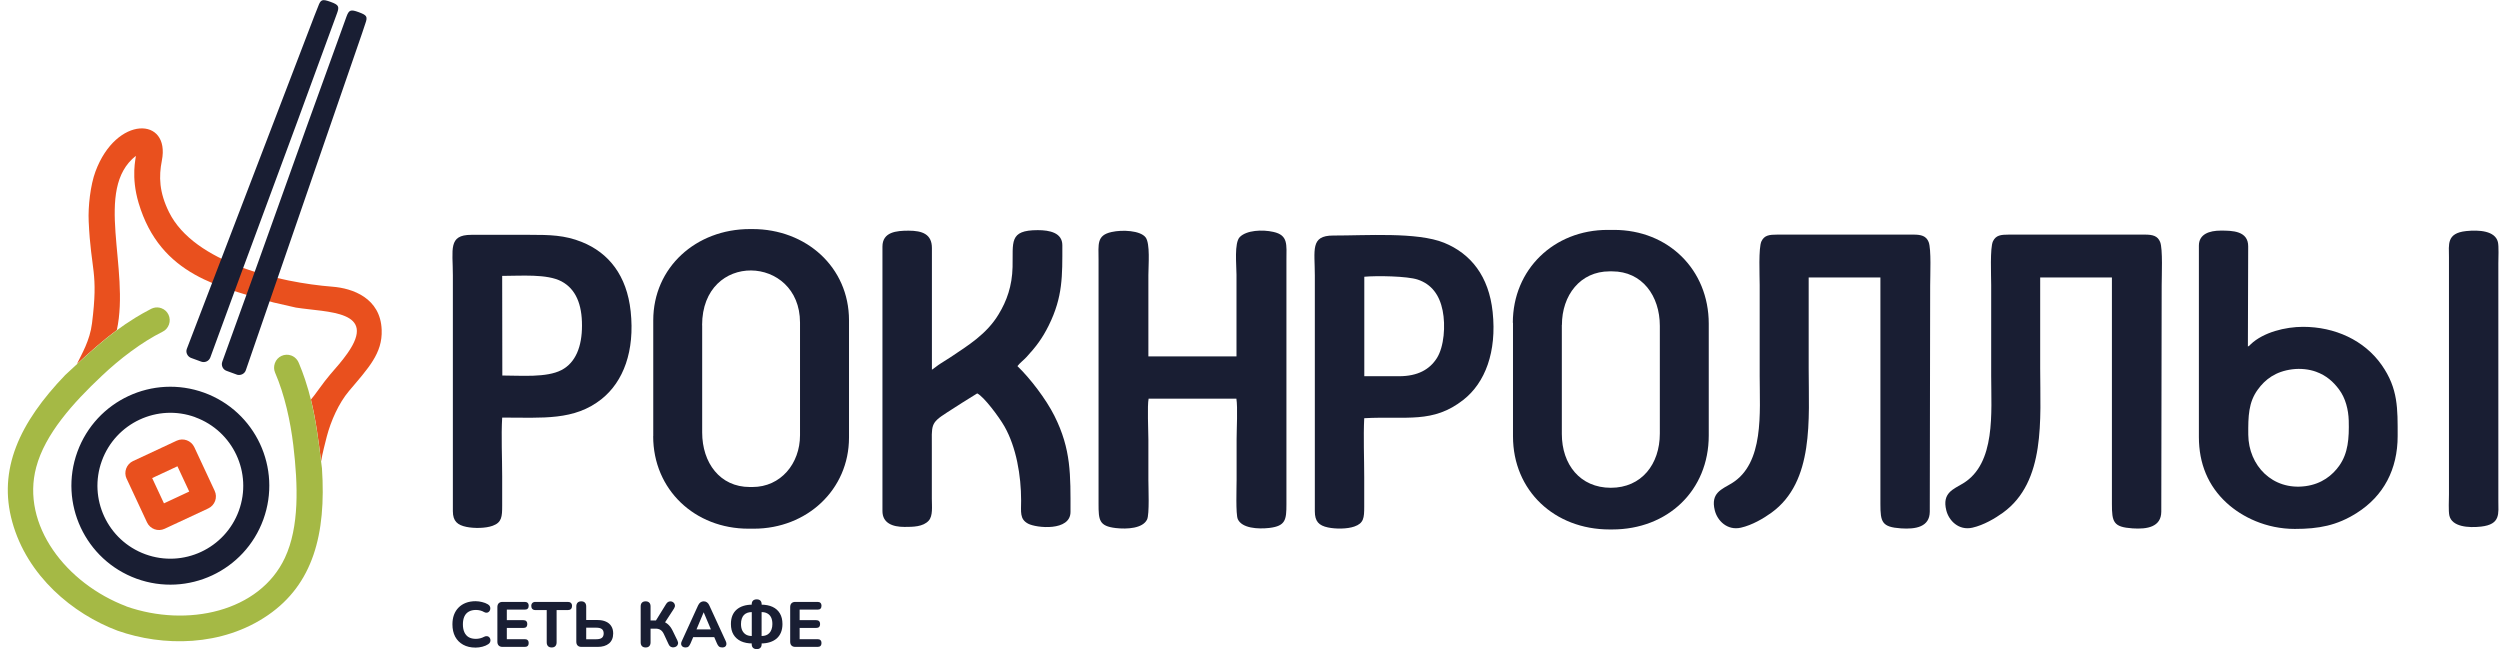
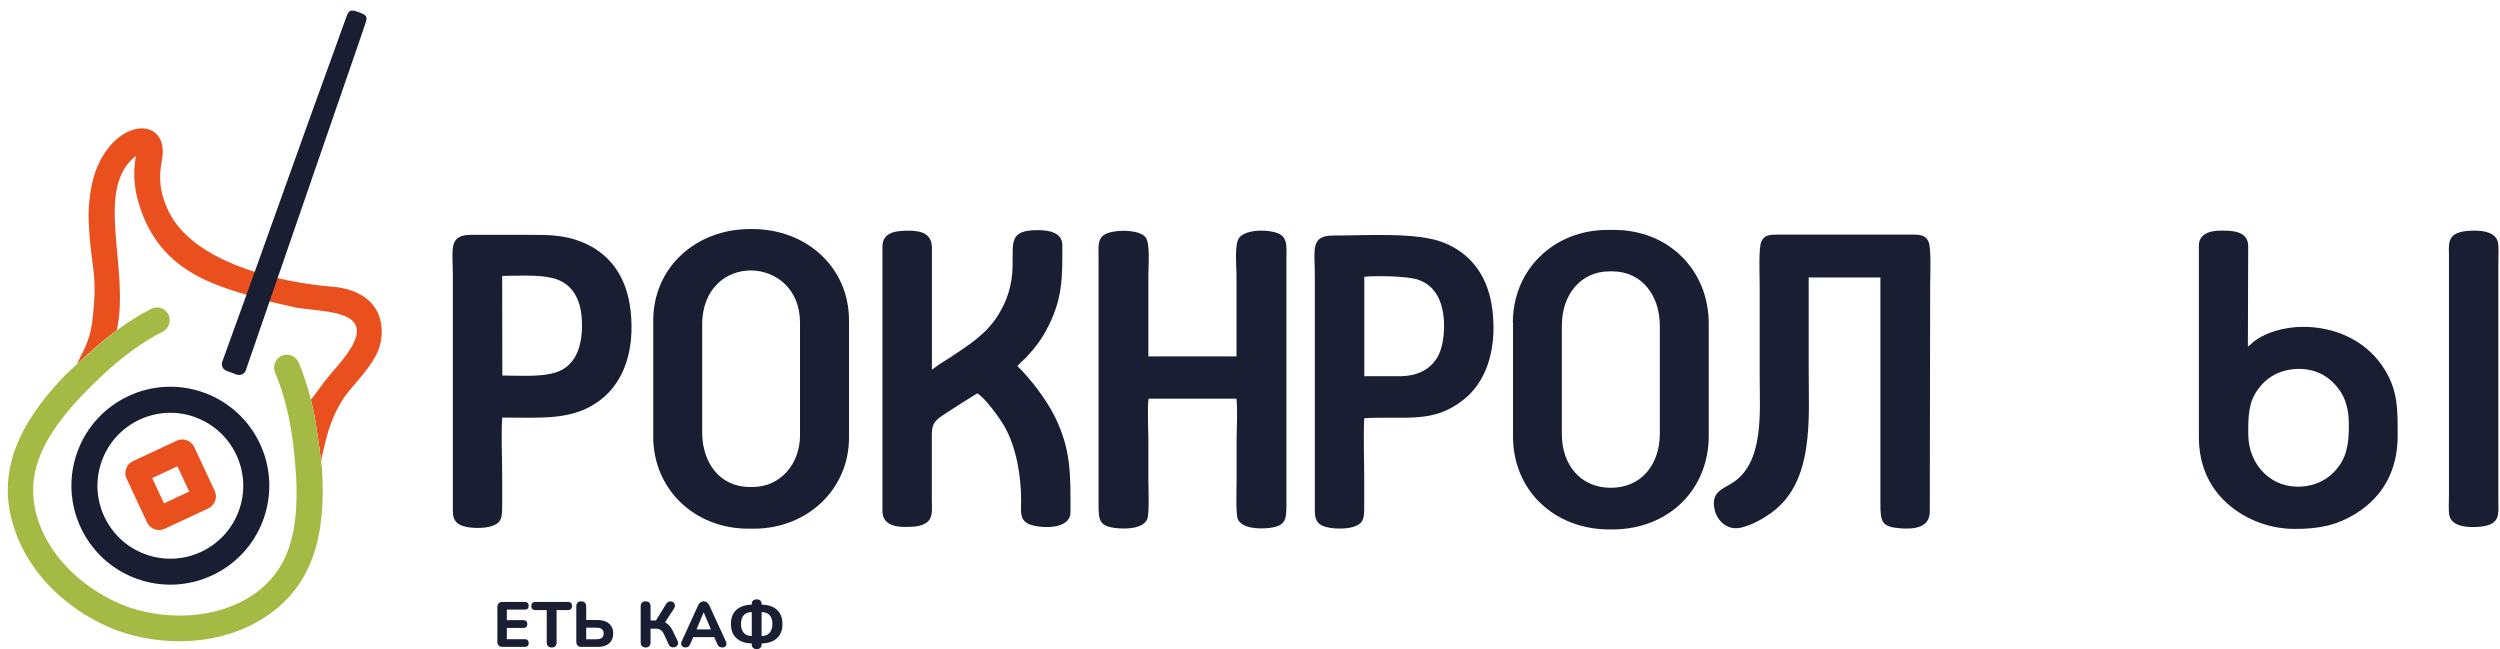
<svg xmlns="http://www.w3.org/2000/svg" width="285" height="74" viewBox="0 0 285 74" fill="none">
  <path fill-rule="evenodd" clip-rule="evenodd" d="M14.44 54.579L16.759 59.55C17.11 60.306 18.015 60.639 18.77 60.279L23.741 57.96C24.496 57.609 24.83 56.704 24.47 55.949L22.151 50.978C21.8 50.222 20.895 49.889 20.14 50.24L15.169 52.559C14.414 52.91 14.08 53.815 14.431 54.57M17.347 54.5L20.228 53.156L21.572 56.037L18.691 57.381L17.347 54.5Z" fill="#E9501E" />
  <path fill-rule="evenodd" clip-rule="evenodd" d="M13.316 37.645C14.853 30.592 10.655 21.581 15.485 17.769C15.494 18.067 14.905 20.114 15.801 23.135C18.287 31.488 25.207 32.744 31.189 34.483L33.727 35.063C37.345 35.634 43.089 35.353 39.602 40.289C39.014 41.123 38.346 41.887 37.661 42.669C36.853 43.6 35.879 45.076 35.448 45.55C36.019 47.877 36.309 50.179 36.608 52.594C36.704 51.891 37.126 50.249 37.258 49.748C37.723 47.983 38.61 45.972 39.778 44.584C41.991 41.958 43.616 40.289 43.511 37.601C43.379 33.974 40.191 32.858 37.89 32.683C31.953 32.217 22.151 29.977 19.279 24.207C18.137 21.915 18.093 20.123 18.454 18.296C19.428 13.307 13.263 13.131 10.883 19.552C10.312 21.08 10.031 23.539 10.11 25.226C10.365 30.97 11.234 30.935 10.488 36.863C10.242 38.84 9.32 40.35 8.766 41.501C10.251 40.131 11.7 38.831 13.307 37.636" fill="#E9501E" />
  <path fill-rule="evenodd" clip-rule="evenodd" d="M23.275 44.768C29.133 46.903 32.146 53.367 30.02 59.225C27.886 65.084 21.422 68.096 15.564 65.971C9.715 63.836 6.694 57.363 8.819 51.514C10.953 45.655 17.417 42.643 23.275 44.768ZM22.265 47.561C17.953 45.989 13.184 48.22 11.612 52.532C10.04 56.845 12.262 61.614 16.574 63.187C20.887 64.759 25.655 62.536 27.228 58.224C28.8 53.911 26.569 49.142 22.265 47.57" fill="#191E33" />
  <path fill-rule="evenodd" clip-rule="evenodd" d="M14.414 69.124C7.528 66.524 2.372 59.831 4.129 53.261C5.13 49.494 8.292 45.963 11.638 42.818C13.632 40.939 16.082 39.042 18.559 37.803C18.884 37.645 19.13 37.355 19.262 36.995C19.534 36.24 19.147 35.405 18.392 35.133C18.102 35.028 17.795 35.019 17.514 35.098C17.356 35.142 17.233 35.203 17.092 35.282C16.548 35.563 16.003 35.871 15.441 36.214C12.385 38.084 10.049 40.342 7.44 42.748C2.206 48.194 -0.254 53.534 1.398 59.498C3.101 65.663 8.283 69.976 13.403 71.899C18.559 73.718 25.304 73.744 30.565 70.116C35.659 66.603 37.205 60.929 36.704 53.393C36.256 49.871 35.914 46.639 34.772 43.249C34.561 42.625 34.342 42.037 34.105 41.475C34.043 41.325 33.99 41.194 33.894 41.062C33.727 40.825 33.49 40.631 33.2 40.526C32.444 40.254 31.61 40.64 31.338 41.395C31.206 41.764 31.215 42.142 31.355 42.467C32.453 45.005 33.112 48.036 33.437 50.758C33.981 55.326 34.131 60.06 32.48 63.59C29.599 69.748 21.352 71.566 14.405 69.133" fill="#A5B945" />
-   <path fill-rule="evenodd" clip-rule="evenodd" d="M21.721 40.781L22.942 41.229C23.363 41.378 23.82 41.167 23.978 40.746C28.545 28.203 32.734 17.128 37.301 4.568C37.846 3.083 38.206 2.1 38.426 1.502C38.707 0.738 38.61 0.545 37.679 0.211C36.748 -0.122 36.564 -0.078 36.274 0.721C36.177 0.993 36.01 1.388 35.835 1.827L21.299 39.771C21.15 40.166 21.352 40.605 21.73 40.781H21.721Z" fill="#191E33" />
  <path fill-rule="evenodd" clip-rule="evenodd" d="M27.043 42.722L25.822 42.274C25.401 42.125 25.19 41.659 25.339 41.238C29.906 28.695 33.815 17.514 38.391 4.963C38.935 3.479 39.286 2.486 39.497 1.898C39.778 1.134 39.971 1.046 40.894 1.388C41.816 1.731 41.939 1.88 41.649 2.68C41.552 2.952 41.42 3.365 41.271 3.813L28.018 42.221C27.878 42.617 27.438 42.827 27.034 42.722H27.043Z" fill="#191E33" />
  <path fill-rule="evenodd" clip-rule="evenodd" d="M80.039 37.083C80.039 28.572 91.202 29.029 91.202 36.776V49.617C91.202 52.849 89.006 55.519 85.783 55.519H85.475C82.076 55.519 80.048 52.761 80.048 49.3V37.074L80.039 37.083ZM74.462 49.722C74.462 55.835 79.222 60.27 85.317 60.27H85.941C91.975 60.27 96.787 55.835 96.787 49.88V36.521C96.787 30.434 91.878 26.113 85.792 26.113H85.484C79.354 26.113 74.471 30.478 74.471 36.521V49.731L74.462 49.722Z" fill="#191E33" />
  <path fill-rule="evenodd" clip-rule="evenodd" d="M115.987 41.738C116.241 41.396 116.707 41.044 117.014 40.711C118.068 39.569 118.815 38.602 119.561 37.092C121.177 33.816 121.107 31.444 121.107 27.957C121.107 26.535 119.667 26.236 118.305 26.236C114.985 26.236 115.504 27.606 115.433 30.443C115.381 32.604 114.775 34.299 113.844 35.827C112.482 38.093 110.383 39.367 108.311 40.754C107.95 40.992 107.617 41.202 107.23 41.44C106.861 41.668 106.554 41.949 106.238 42.151V28.273C106.238 26.693 105.14 26.297 103.585 26.297C102.189 26.297 100.599 26.438 100.599 28.115V58.259C100.599 59.638 101.75 60.069 103.111 60.069C104.086 60.069 105.228 60.06 105.869 59.357C106.37 58.804 106.229 57.732 106.229 56.863V51.11C106.229 48.44 106.027 48.264 107.915 47.052C109.083 46.305 110.234 45.55 111.402 44.847C112.157 45.207 113.896 47.535 114.511 48.615C115.855 50.987 116.408 54.201 116.408 57.065C116.408 58.365 116.224 59.181 117.207 59.7C118.156 60.2 122.038 60.587 122.038 58.356C122.038 54.166 122.135 51.242 120.194 47.386C119.245 45.497 117.418 43.108 115.978 41.729" fill="#191E33" />
  <path fill-rule="evenodd" clip-rule="evenodd" d="M57.265 42.809L57.248 31.453C59.373 31.453 62.359 31.198 64.01 32.077C65.635 32.946 66.355 34.676 66.347 37.127C66.347 39.481 65.635 41.343 64.01 42.186C62.306 43.073 59.408 42.809 57.265 42.809ZM57.256 47.605C61.885 47.605 65.477 47.974 68.595 45.48C71.072 43.495 72.38 40.017 71.897 35.493C71.458 31.4 69.394 28.818 66.329 27.588C64.37 26.798 62.667 26.771 60.409 26.771C58.152 26.771 55.957 26.771 53.726 26.771C51.065 26.771 51.627 28.431 51.627 31.391V58.277C51.627 59.427 52.162 59.858 53.181 60.068C54.051 60.244 55.359 60.235 56.167 59.937C57.204 59.559 57.248 58.9 57.248 57.653V54.289C57.248 52.172 57.125 49.687 57.248 47.614" fill="#191E33" />
  <path fill-rule="evenodd" clip-rule="evenodd" d="M206.189 31.628H214.366V57.451C214.366 59.515 214.524 60.086 216.719 60.235C218.388 60.349 219.986 60.077 219.995 58.329L220.039 32.542C220.039 31.47 220.18 28.37 219.864 27.588C219.582 26.886 219.012 26.745 218.116 26.745H202.632C201.692 26.745 201.139 26.815 200.805 27.509C200.454 28.256 200.603 31.427 200.603 32.489V42.845C200.603 47.017 201.148 52.831 197.397 55.106C196.282 55.782 194.991 56.186 195.483 58.171C195.772 59.357 196.905 60.508 198.46 60.156C199.751 59.866 201.077 59.076 201.938 58.452C206.848 54.904 206.189 47.772 206.189 42.01V31.62V31.628Z" fill="#191E33" />
  <path fill-rule="evenodd" clip-rule="evenodd" d="M178.058 37.048C178.058 33.649 180.157 30.935 183.485 30.935H183.793C187.2 30.935 189.221 33.719 189.221 37.153V49.423C189.221 52.919 187.139 55.607 183.635 55.607C180.13 55.607 178.049 52.945 178.049 49.476V37.048H178.058ZM172.481 36.793V49.739C172.481 55.949 177.223 60.358 183.485 60.358H183.793C190.108 60.358 194.798 55.932 194.798 49.643V36.907C194.798 30.742 190.178 26.209 183.995 26.209H183.266C177.153 26.209 172.463 30.706 172.463 36.802" fill="#191E33" />
  <path fill-rule="evenodd" clip-rule="evenodd" d="M155.521 31.549C156.944 31.418 160.422 31.47 161.625 31.874C163.18 32.393 164.102 33.605 164.462 35.405C164.804 37.109 164.629 39.516 163.803 40.825C162.986 42.116 161.625 42.889 159.5 42.889H155.53V31.549H155.521ZM155.53 47.675C160.334 47.412 163.338 48.325 166.833 45.576C169.31 43.626 170.645 40.113 170.162 35.563C169.732 31.488 167.676 28.915 164.629 27.676C161.572 26.429 155.714 26.859 151.99 26.851C149.347 26.851 149.891 28.502 149.891 31.409V58.285C149.891 59.445 150.348 59.91 151.393 60.13C152.272 60.314 153.571 60.314 154.397 60.024C155.468 59.647 155.521 59.041 155.521 57.767V54.403C155.521 52.251 155.416 49.801 155.521 47.684" fill="#191E33" />
  <path fill-rule="evenodd" clip-rule="evenodd" d="M130.953 45.445H140.948C141.111 46.419 140.973 48.965 140.973 50.088V54.719C140.973 55.58 140.86 58.638 141.111 59.187C141.587 60.223 143.393 60.335 144.71 60.185C146.566 59.961 146.653 59.249 146.653 57.477V29.644C146.653 27.896 146.879 26.811 145.161 26.436C143.882 26.149 142.101 26.249 141.336 27.023C140.684 27.684 140.96 30.205 140.96 31.316V40.627H130.915V31.366C130.915 30.268 131.141 27.734 130.589 27.048C129.975 26.274 127.943 26.174 126.727 26.448C124.996 26.823 125.235 27.846 125.235 29.606V57.44C125.235 59.299 125.297 59.973 127.191 60.198C128.52 60.348 130.276 60.235 130.765 59.224C131.053 58.638 130.915 55.605 130.915 54.731V50.1C130.915 49.114 130.777 46.219 130.941 45.458" fill="#191E33" />
  <path fill-rule="evenodd" clip-rule="evenodd" d="M261.344 42.098C262.249 41.984 263.242 42.09 264.032 42.379C265.191 42.801 265.99 43.504 266.658 44.408C267.387 45.383 267.721 46.701 267.756 47.948C267.809 49.977 267.686 51.654 266.684 53.077C265.903 54.184 264.673 55.176 262.82 55.422C259.07 55.923 256.338 53.086 256.303 49.555C256.286 47.447 256.329 45.857 257.392 44.408C258.227 43.258 259.395 42.344 261.336 42.098M250.673 28.01V49.819C250.673 52.84 251.719 55.387 253.835 57.328C255.583 58.935 258.341 60.297 261.608 60.297C264.339 60.297 266.412 59.91 268.669 58.479C271.743 56.538 273.333 53.49 273.333 49.705C273.333 46.595 273.403 44.312 271.515 41.615C269.521 38.769 266.157 37.259 262.548 37.259C260.536 37.259 258.033 37.874 256.584 39.244C256.409 39.411 256.47 39.402 256.259 39.507L256.294 28.107C256.312 26.306 254.476 26.289 253.168 26.289C251.859 26.289 250.673 26.693 250.673 28.001" fill="#191E33" />
  <path fill-rule="evenodd" clip-rule="evenodd" d="M281.149 26.341C278.874 26.578 279.182 27.878 279.182 29.31V56.353C279.182 56.951 279.111 58.259 279.226 58.769C279.515 60.06 281.404 60.192 282.835 60.033C285.101 59.779 284.811 58.54 284.811 57.082V30.039C284.811 29.468 284.882 28.072 284.759 27.589C284.442 26.306 282.607 26.192 281.149 26.341Z" fill="#191E33" />
-   <path fill-rule="evenodd" clip-rule="evenodd" d="M232.581 31.628H240.758V57.451C240.758 59.515 240.916 60.086 243.111 60.235C244.78 60.349 246.379 60.077 246.387 58.329L246.431 32.542C246.431 31.47 246.572 28.37 246.256 27.588C245.975 26.886 245.404 26.745 244.508 26.745H229.024C228.084 26.745 227.531 26.815 227.197 27.509C226.846 28.256 226.995 31.427 226.995 32.489V42.845C226.995 47.017 227.54 52.831 223.789 55.106C222.674 55.782 221.383 56.186 221.875 58.171C222.165 59.357 223.298 60.508 224.852 60.156C226.143 59.866 227.469 59.076 228.33 58.452C233.24 54.904 232.581 47.772 232.581 42.01V31.62V31.628Z" fill="#191E33" />
  <path d="M66.288 73.746C66.099 73.746 65.954 73.695 65.852 73.593C65.75 73.491 65.699 73.346 65.699 73.156V69.134C65.699 68.949 65.748 68.806 65.845 68.704C65.942 68.603 66.082 68.552 66.267 68.552C66.446 68.552 66.584 68.603 66.681 68.704C66.778 68.806 66.827 68.949 66.827 69.134V70.683H68.128C68.497 70.683 68.812 70.744 69.074 70.865C69.34 70.981 69.544 71.153 69.685 71.382C69.83 71.605 69.903 71.881 69.903 72.211C69.903 72.705 69.745 73.086 69.43 73.353C69.115 73.615 68.681 73.746 68.128 73.746H66.288ZM66.827 72.873H67.976C68.266 72.873 68.48 72.819 68.616 72.713C68.751 72.601 68.819 72.434 68.819 72.211C68.819 71.988 68.751 71.823 68.616 71.716C68.48 71.609 68.266 71.556 67.976 71.556H66.827V72.873Z" fill="#191E33" />
  <path d="M62.893 73.811C62.709 73.811 62.569 73.76 62.472 73.658C62.375 73.556 62.326 73.413 62.326 73.229V69.548H61.039C60.889 69.548 60.772 69.507 60.69 69.425C60.607 69.342 60.566 69.228 60.566 69.083C60.566 68.932 60.607 68.818 60.69 68.741C60.772 68.658 60.889 68.617 61.039 68.617H64.741C64.891 68.617 65.007 68.658 65.09 68.741C65.172 68.818 65.213 68.932 65.213 69.083C65.213 69.228 65.172 69.342 65.09 69.425C65.007 69.507 64.891 69.548 64.741 69.548H63.453V73.229C63.453 73.413 63.405 73.556 63.308 73.658C63.216 73.76 63.078 73.811 62.893 73.811Z" fill="#191E33" />
  <path d="M57.29 73.746C57.101 73.746 56.956 73.695 56.854 73.593C56.752 73.491 56.701 73.346 56.701 73.156V69.206C56.701 69.017 56.752 68.872 56.854 68.77C56.956 68.668 57.101 68.617 57.29 68.617H59.828C59.974 68.617 60.083 68.656 60.156 68.734C60.233 68.806 60.272 68.913 60.272 69.054C60.272 69.199 60.233 69.311 60.156 69.388C60.083 69.461 59.974 69.497 59.828 69.497H57.778V70.698H59.661C59.811 70.698 59.923 70.736 59.996 70.814C60.073 70.887 60.112 70.996 60.112 71.141C60.112 71.287 60.073 71.398 59.996 71.476C59.923 71.549 59.811 71.585 59.661 71.585H57.778V72.865H59.828C59.974 72.865 60.083 72.904 60.156 72.982C60.233 73.055 60.272 73.161 60.272 73.302C60.272 73.447 60.233 73.559 60.156 73.636C60.083 73.709 59.974 73.746 59.828 73.746H57.29Z" fill="#191E33" />
-   <path d="M54.217 73.826C53.664 73.826 53.192 73.716 52.799 73.498C52.406 73.28 52.103 72.974 51.89 72.582C51.681 72.184 51.577 71.716 51.577 71.178C51.577 70.775 51.635 70.414 51.752 70.094C51.873 69.769 52.047 69.493 52.275 69.264C52.503 69.032 52.779 68.852 53.104 68.726C53.434 68.6 53.805 68.537 54.217 68.537C54.459 68.537 54.704 68.569 54.952 68.632C55.204 68.69 55.422 68.775 55.606 68.886C55.727 68.954 55.81 69.039 55.853 69.141C55.897 69.243 55.909 69.345 55.89 69.446C55.875 69.548 55.834 69.635 55.766 69.708C55.703 69.781 55.623 69.827 55.526 69.847C55.429 69.866 55.32 69.844 55.199 69.781C55.053 69.694 54.901 69.631 54.741 69.592C54.581 69.553 54.418 69.534 54.253 69.534C53.928 69.534 53.655 69.599 53.432 69.73C53.213 69.856 53.048 70.04 52.937 70.283C52.825 70.525 52.77 70.824 52.77 71.178C52.77 71.527 52.825 71.825 52.937 72.072C53.048 72.32 53.213 72.509 53.432 72.64C53.655 72.766 53.928 72.829 54.253 72.829C54.408 72.829 54.566 72.81 54.726 72.771C54.891 72.732 55.048 72.671 55.199 72.589C55.325 72.526 55.436 72.504 55.533 72.523C55.635 72.538 55.718 72.582 55.781 72.654C55.848 72.722 55.89 72.805 55.904 72.902C55.924 72.999 55.914 73.096 55.875 73.193C55.836 73.29 55.764 73.372 55.657 73.44C55.477 73.561 55.257 73.656 54.995 73.724C54.733 73.792 54.474 73.826 54.217 73.826Z" fill="#191E33" />
-   <path d="M90.67 73.746C90.481 73.746 90.336 73.695 90.234 73.593C90.132 73.491 90.081 73.346 90.081 73.156V69.206C90.081 69.017 90.132 68.872 90.234 68.77C90.336 68.668 90.481 68.617 90.67 68.617H93.209C93.354 68.617 93.463 68.656 93.536 68.734C93.613 68.806 93.652 68.913 93.652 69.054C93.652 69.199 93.613 69.311 93.536 69.388C93.463 69.461 93.354 69.497 93.209 69.497H91.158V70.698H93.041C93.192 70.698 93.303 70.736 93.376 70.814C93.453 70.887 93.492 70.996 93.492 71.141C93.492 71.287 93.453 71.398 93.376 71.476C93.303 71.549 93.192 71.585 93.041 71.585H91.158V72.865H93.209C93.354 72.865 93.463 72.904 93.536 72.982C93.613 73.055 93.652 73.161 93.652 73.302C93.652 73.447 93.613 73.559 93.536 73.636C93.463 73.709 93.354 73.746 93.209 73.746H90.67Z" fill="#191E33" />
  <path d="M86.269 74C86.085 74 85.942 73.949 85.84 73.847C85.743 73.75 85.695 73.61 85.695 73.425V73.062L85.971 73.353H85.775C85.27 73.353 84.834 73.268 84.466 73.098C84.102 72.924 83.821 72.674 83.622 72.349C83.423 72.019 83.324 71.617 83.324 71.141C83.324 70.782 83.377 70.467 83.484 70.196C83.595 69.919 83.755 69.689 83.964 69.505C84.177 69.316 84.436 69.172 84.742 69.075C85.047 68.978 85.392 68.93 85.775 68.93H85.971L85.695 69.221V68.901C85.695 68.712 85.743 68.569 85.84 68.472C85.942 68.375 86.085 68.326 86.269 68.326C86.448 68.326 86.587 68.375 86.684 68.472C86.781 68.569 86.829 68.712 86.829 68.901V69.221L86.553 68.93H86.749C87.268 68.93 87.709 69.015 88.073 69.184C88.436 69.354 88.715 69.604 88.909 69.934C89.103 70.259 89.2 70.661 89.2 71.141C89.2 71.495 89.144 71.811 89.033 72.087C88.921 72.363 88.759 72.596 88.545 72.785C88.332 72.97 88.075 73.11 87.775 73.207C87.474 73.304 87.132 73.353 86.749 73.353H86.553L86.829 73.062V73.425C86.829 73.61 86.781 73.75 86.684 73.847C86.591 73.949 86.453 74 86.269 74ZM85.702 72.683V69.599L85.935 69.781H85.673C85.503 69.781 85.343 69.808 85.193 69.861C85.047 69.914 84.919 69.997 84.807 70.108C84.701 70.22 84.618 70.363 84.56 70.538C84.502 70.707 84.473 70.909 84.473 71.141C84.473 71.447 84.526 71.701 84.633 71.905C84.74 72.104 84.882 72.254 85.062 72.356C85.246 72.453 85.45 72.502 85.673 72.502H85.935L85.702 72.683ZM86.822 72.683L86.596 72.502H86.851C87.021 72.502 87.178 72.475 87.324 72.422C87.469 72.368 87.595 72.286 87.702 72.174C87.813 72.058 87.898 71.915 87.956 71.745C88.019 71.57 88.051 71.369 88.051 71.141C88.051 70.826 88 70.569 87.898 70.37C87.796 70.171 87.653 70.023 87.469 69.927C87.29 69.829 87.084 69.781 86.851 69.781H86.596L86.822 69.599V72.683Z" fill="#191E33" />
  <path d="M78.146 73.811C78.011 73.811 77.899 73.78 77.812 73.716C77.729 73.653 77.676 73.569 77.652 73.462C77.632 73.355 77.654 73.236 77.717 73.106L79.579 69.025C79.657 68.86 79.749 68.741 79.855 68.668C79.962 68.591 80.086 68.552 80.226 68.552C80.367 68.552 80.49 68.591 80.597 68.668C80.704 68.741 80.793 68.86 80.866 69.025L82.743 73.106C82.805 73.236 82.827 73.358 82.808 73.469C82.793 73.576 82.745 73.661 82.662 73.724C82.58 73.782 82.473 73.811 82.343 73.811C82.178 73.811 82.049 73.772 81.957 73.695C81.87 73.617 81.792 73.496 81.724 73.331L81.288 72.32L81.739 72.633H78.706L79.157 72.32L78.728 73.331C78.655 73.501 78.578 73.624 78.495 73.702C78.418 73.775 78.302 73.811 78.146 73.811ZM80.212 69.817L79.281 72.036L79.085 71.752H81.361L81.164 72.036L80.226 69.817H80.212Z" fill="#191E33" />
  <path d="M73.604 73.811C73.42 73.811 73.279 73.76 73.182 73.658C73.085 73.556 73.037 73.413 73.037 73.229V69.126C73.037 68.942 73.085 68.802 73.182 68.704C73.279 68.603 73.42 68.552 73.604 68.552C73.783 68.552 73.921 68.603 74.018 68.704C74.115 68.802 74.164 68.942 74.164 69.126V70.734H74.891L74.702 70.858L75.946 68.843C76.023 68.722 76.115 68.639 76.222 68.595C76.334 68.552 76.44 68.542 76.542 68.566C76.649 68.591 76.738 68.641 76.811 68.719C76.889 68.797 76.932 68.891 76.942 69.003C76.957 69.114 76.922 69.236 76.84 69.367L75.727 71.083L75.277 70.77C75.606 70.829 75.88 70.947 76.098 71.127C76.321 71.306 76.515 71.563 76.68 71.898L77.218 73.004C77.296 73.154 77.32 73.287 77.291 73.404C77.267 73.52 77.209 73.612 77.117 73.68C77.024 73.748 76.92 73.787 76.804 73.796C76.692 73.811 76.581 73.792 76.469 73.738C76.363 73.68 76.28 73.583 76.222 73.447L75.684 72.291C75.577 72.063 75.449 71.903 75.298 71.811C75.153 71.714 74.966 71.665 74.738 71.665H74.164V73.229C74.164 73.413 74.115 73.556 74.018 73.658C73.926 73.76 73.788 73.811 73.604 73.811Z" fill="#191E33" />
</svg>